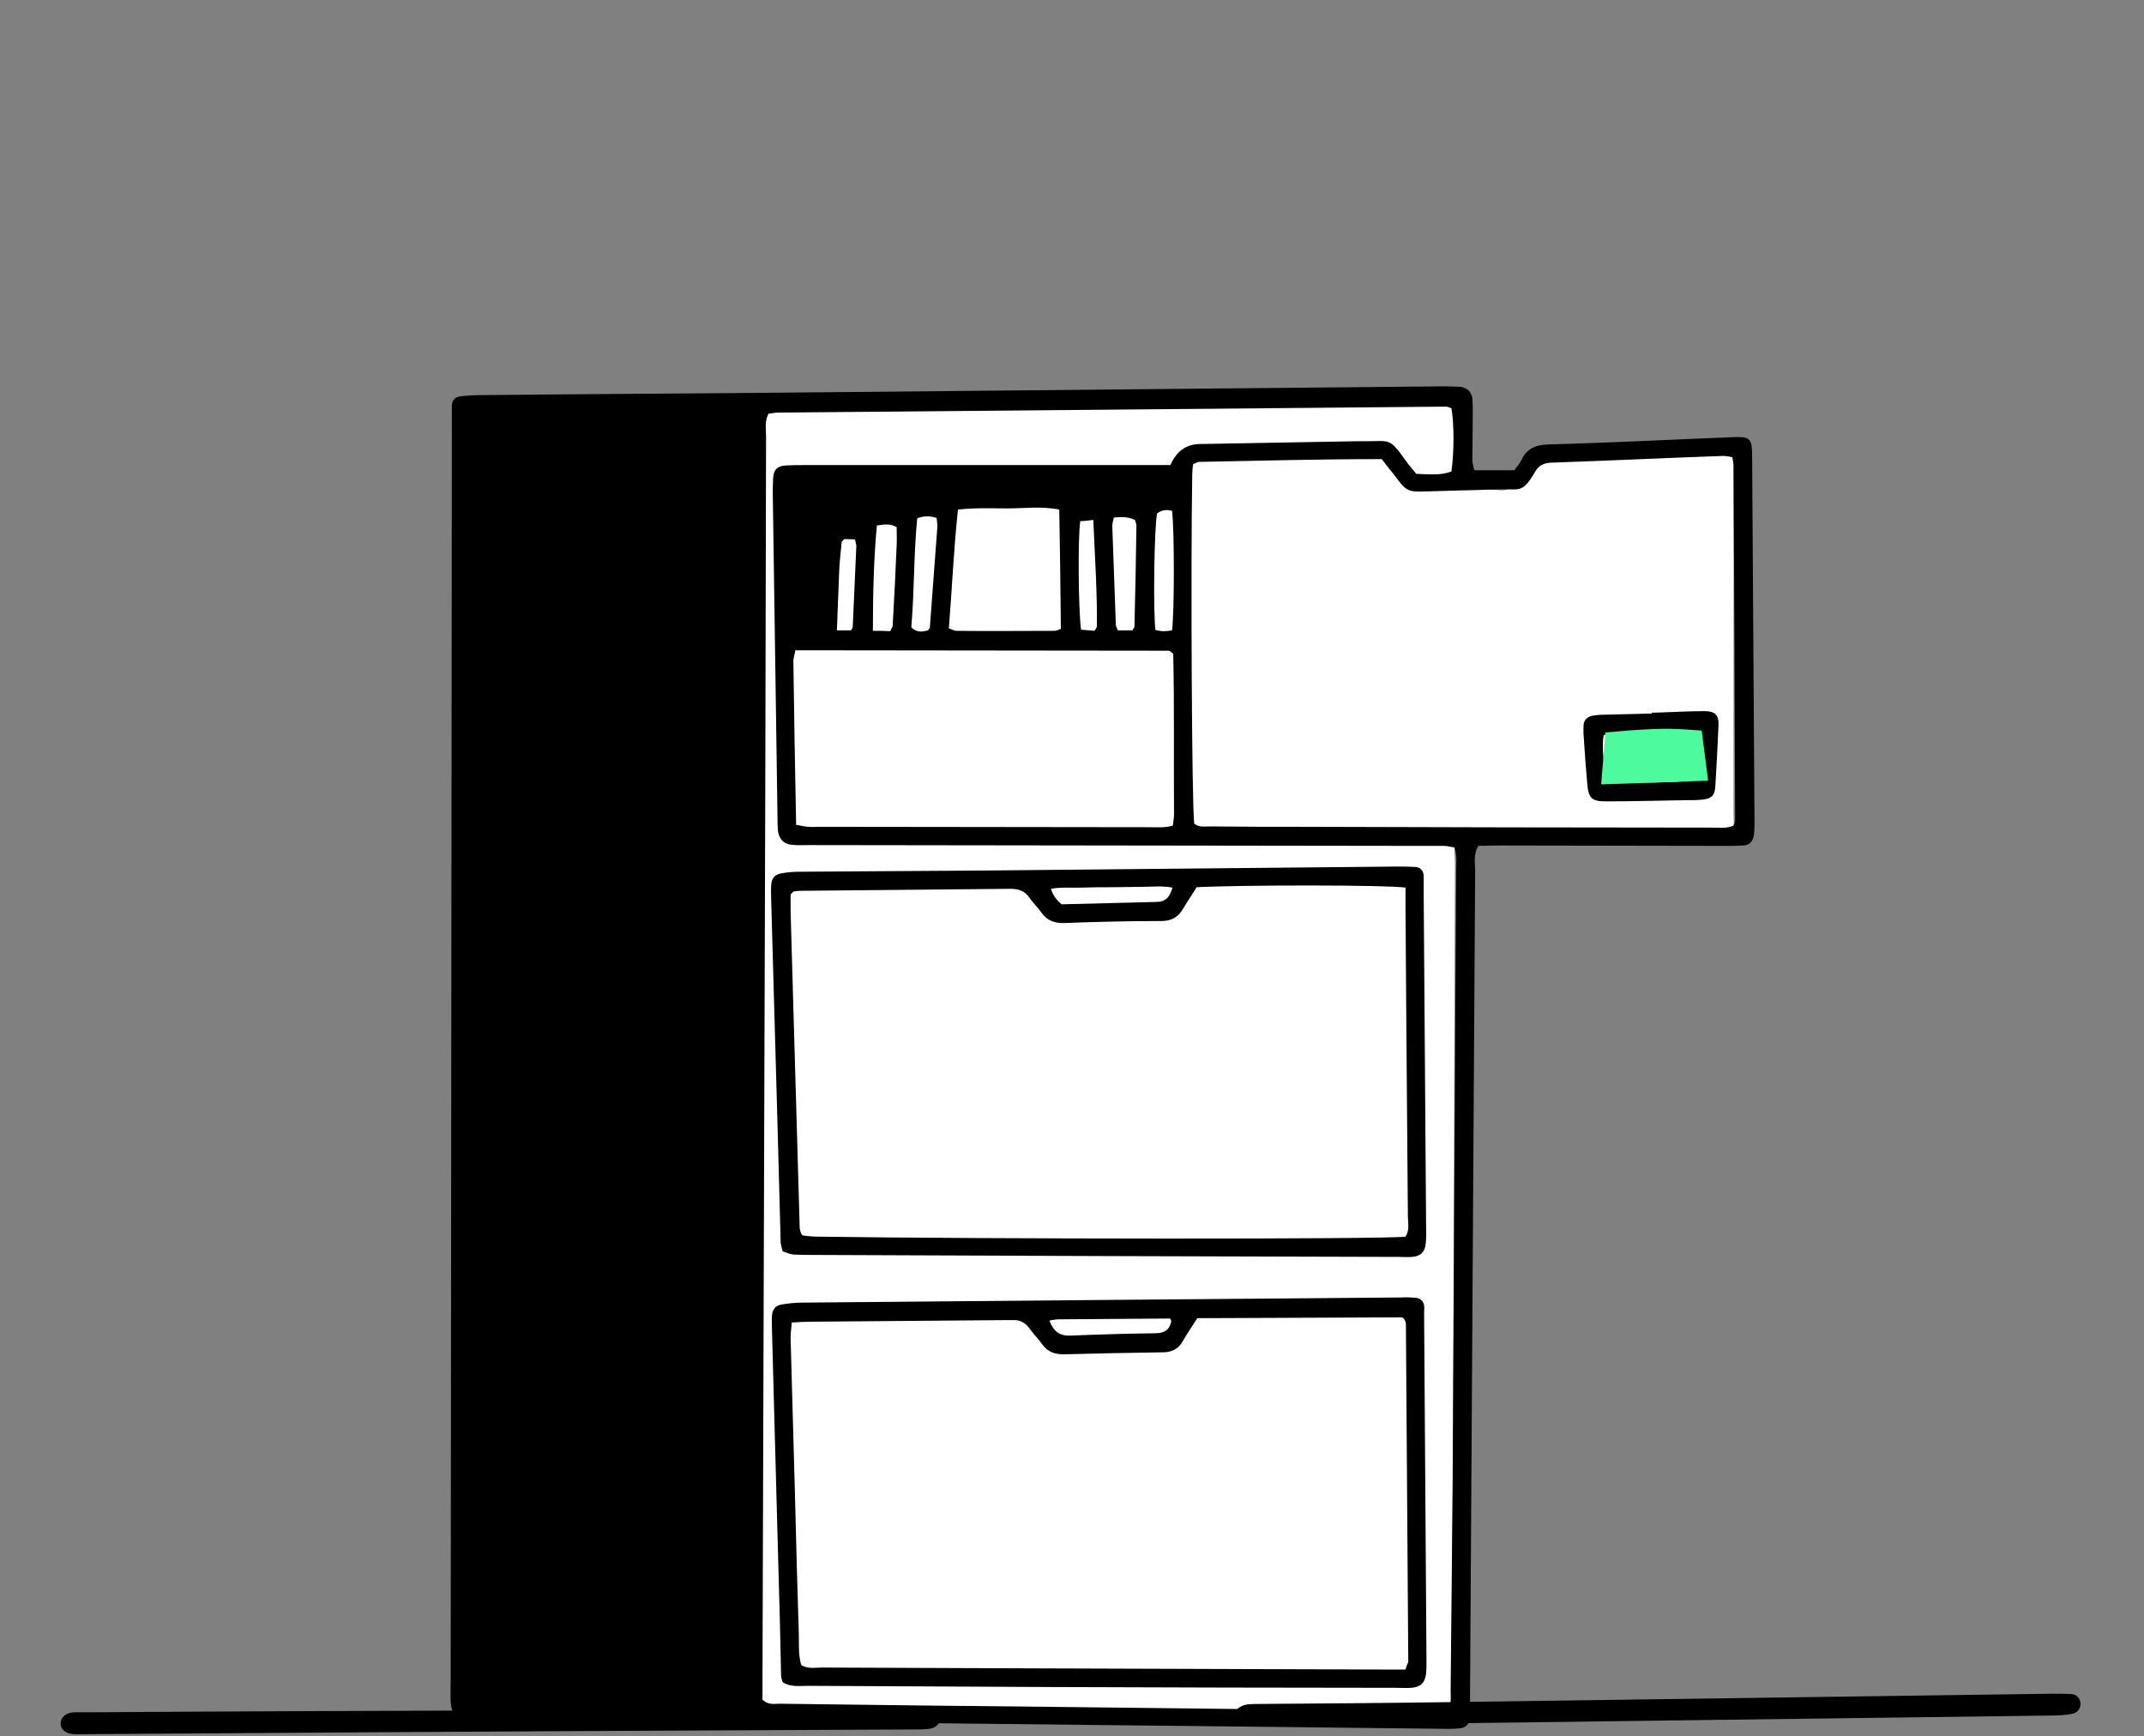
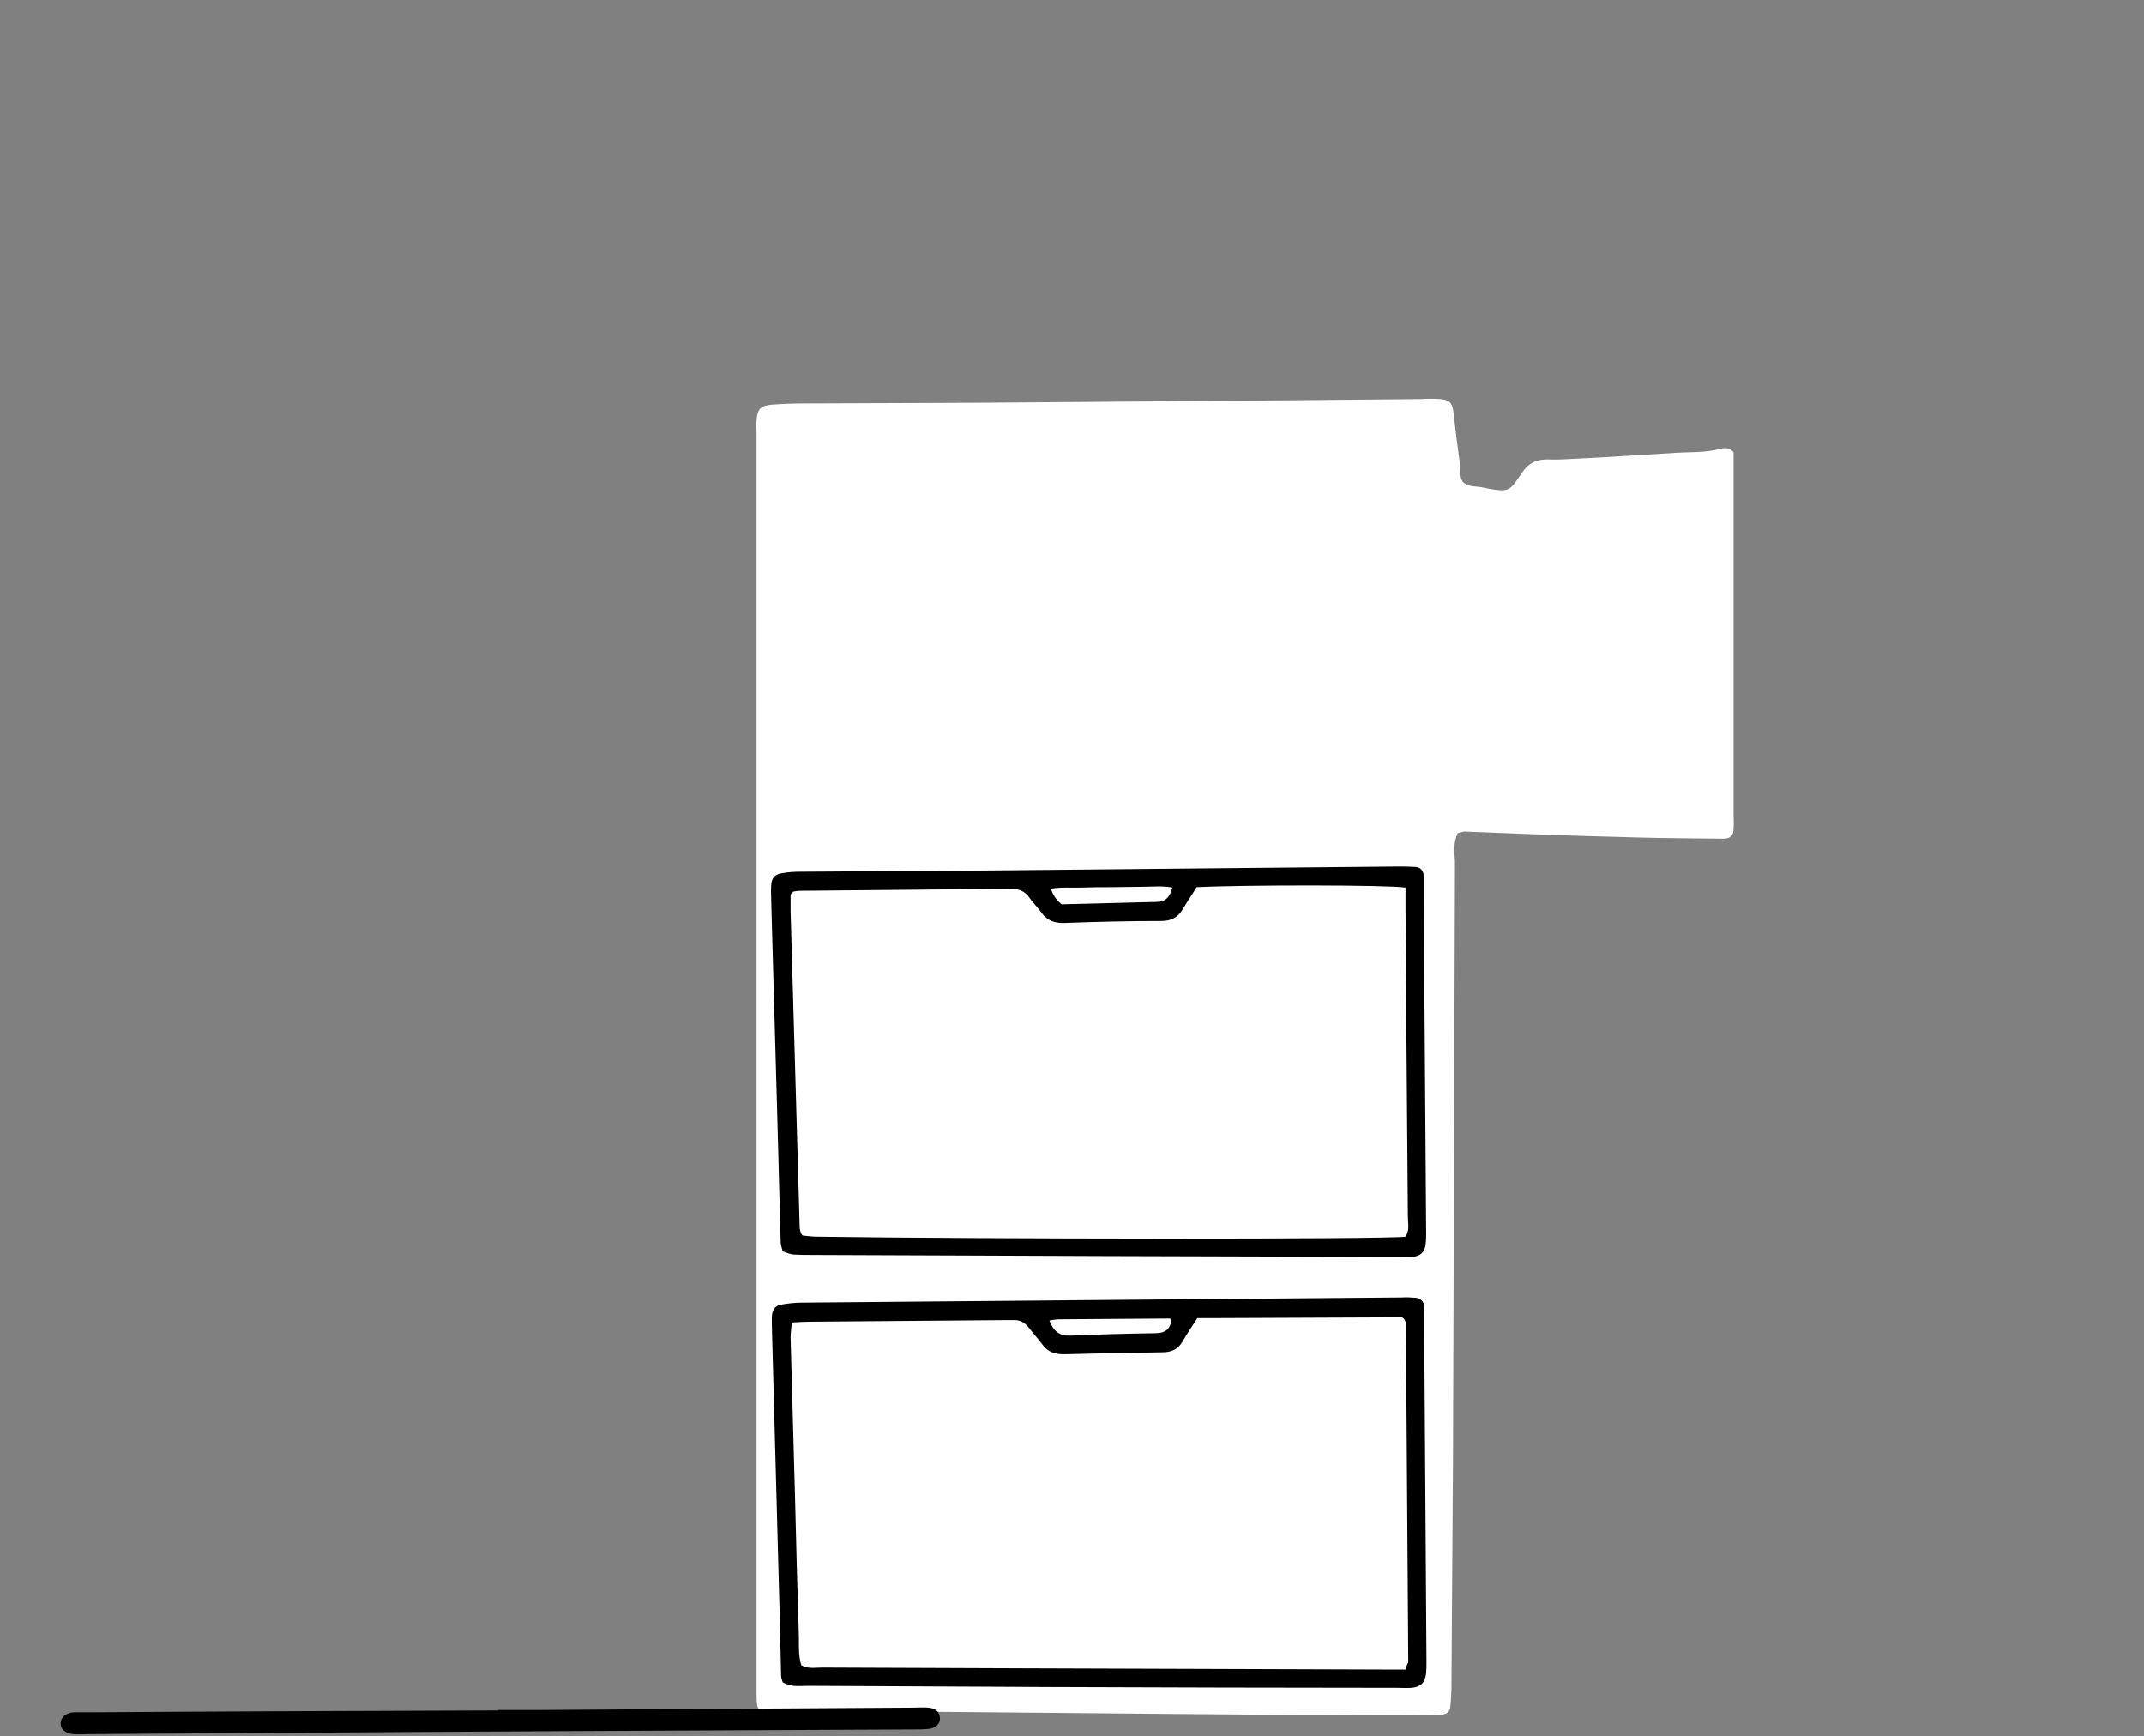
<svg xmlns="http://www.w3.org/2000/svg" width="431" height="349" viewBox="0 0 431 349" fill="none">
  <rect x="0" y="0" width="431" height="349" fill="#808080" stroke="none" />
  <g clip-path="url(#clip0_773_380)">
    <path d="M293.044 167.467C293.521 167.388 293.998 167.148 294.475 167.148C299.169 167.308 303.862 167.547 308.555 167.707C315.555 167.947 322.555 168.187 329.555 168.346C335.124 168.506 340.772 168.506 346.34 168.586C347.772 168.586 348.488 168.027 348.488 166.589C348.567 165.55 348.488 164.511 348.488 163.552V90.923C347.612 89.804 346.499 90.044 345.544 90.284C342.76 91.003 339.976 90.843 337.192 91.003C330.43 91.402 323.749 91.882 316.987 92.201C315.078 92.281 313.169 92.441 311.26 92.361C309.032 92.281 307.362 93 306.089 94.838C303.385 98.753 303.703 99.153 297.896 97.954C296.703 97.715 295.351 97.954 294.078 96.915C293.362 95.877 293.6 94.359 293.441 93C292.964 89.565 292.566 86.209 292.169 82.773C291.93 80.936 291.373 80.376 289.544 80.216C288.271 80.136 286.998 80.136 285.725 80.216C260.509 80.456 235.373 80.696 210.156 80.856C194.088 81.015 178.099 81.015 162.031 81.095C159.724 81.095 157.417 81.175 155.19 81.335C152.962 81.495 152.247 82.214 152.087 84.451C152.008 85.33 152.087 86.209 152.087 87.168V339.493C152.087 340.531 152.087 341.57 152.167 342.529C152.326 343.727 153.122 344.287 154.235 344.207C155.906 344.047 157.497 343.807 159.167 343.807C185.497 344.047 211.827 344.287 238.157 344.526C254.305 344.686 270.452 344.686 286.6 344.766C287.714 344.766 288.907 344.766 290.021 344.606C290.896 344.526 291.453 343.967 291.532 343.168C291.691 342.049 291.691 340.851 291.771 339.732C291.85 324.232 292.01 308.811 292.089 293.31C292.248 253.28 292.328 213.33 292.487 173.3C292.407 171.303 292.089 169.385 293.044 167.467Z" fill="white" />
-     <path d="M297.181 170.024C298.454 170.024 299.886 169.944 301.238 169.944C316.511 169.944 331.784 170.024 347.057 170.024C348.17 170.024 349.364 170.024 350.477 169.944C351.67 169.864 352.307 169.225 352.545 168.027C352.704 167.148 352.704 166.269 352.704 165.39C352.545 140.941 352.386 116.571 352.227 92.121C352.227 87.887 351.909 87.727 347.932 87.887C335.761 88.366 323.511 89.005 311.34 89.325C308.715 89.405 306.965 90.124 305.852 92.441C305.533 93.16 304.977 93.719 304.42 94.519H296.386C296.227 93.879 295.988 93.16 295.988 92.441C295.988 89.245 296.067 86.049 296.067 82.853C296.067 81.974 296.067 81.015 295.988 80.136C295.829 78.778 294.874 77.819 293.442 77.739C292.17 77.659 290.897 77.659 289.624 77.659C247.783 78.059 205.862 78.459 164.02 78.858C141.588 79.098 119.236 79.178 96.804 79.417C95.372 79.417 94.02 79.497 92.588 79.657C91.395 79.817 90.838 80.456 90.838 81.734V86.369C90.758 170.184 90.679 254.079 90.599 337.895C90.599 339.333 90.52 340.691 90.599 342.129C90.679 344.207 91.554 345.086 93.622 345.325C94.338 345.405 95.133 345.405 95.929 345.405C119.077 345.645 142.225 345.885 165.373 346.124C206.737 346.604 248.101 347.003 289.465 347.483C290.738 347.483 292.011 347.563 293.283 347.403C294.715 347.323 295.352 346.604 295.431 345.246C295.511 344.127 295.431 342.928 295.511 341.81C295.829 286.199 296.227 230.589 296.545 174.978C296.545 173.46 296.147 171.782 297.181 170.024ZM277.772 92.281C278.567 93.32 279.363 94.359 280.158 95.317C282.863 98.913 282.783 98.913 287.397 98.753C292.249 98.593 297.022 98.513 301.874 98.354C305.533 98.274 306.09 99.153 308.636 94.758C309.352 93.56 310.306 93.08 311.738 93C323.272 92.601 334.886 92.042 346.42 91.642C346.977 91.642 347.613 91.802 348.25 91.882C348.329 92.601 348.489 93.08 348.489 93.56C348.648 117.29 348.727 141.1 348.807 164.831C348.807 165.15 348.648 165.55 348.489 165.949C347.057 166.589 345.466 166.349 344.034 166.349C316.67 166.349 289.306 166.269 262.022 166.189C255.817 166.189 249.533 166.189 243.328 166.109C242.215 166.109 241.021 166.349 240.067 165.55C239.589 161.795 239.351 113.774 239.669 95.477C239.669 94.758 239.749 94.039 239.828 93.32C240.385 93.08 240.703 92.841 241.021 92.841C253.271 92.601 265.442 92.281 277.772 92.281ZM235.294 93.48H161.714C160.441 93.48 159.168 93.48 157.895 93.56C156.225 93.719 155.589 94.359 155.429 95.957C155.35 97.075 155.35 98.274 155.35 99.392C155.668 121.125 155.986 142.858 156.304 164.591C156.304 165.39 156.304 166.109 156.384 166.908C156.543 168.506 157.418 169.545 158.929 169.785C160.202 169.944 161.475 169.864 162.748 169.864C203.953 169.944 245.237 169.944 286.442 170.024H290.261C290.976 170.024 291.692 170.264 292.408 170.344C292.965 172.022 292.726 173.54 292.726 175.058C292.488 211.972 292.329 248.966 292.09 285.88C292.011 303.937 291.772 321.915 291.613 339.972C291.613 341.171 291.851 342.529 291.056 343.887H286.601C261.783 343.648 236.964 343.408 212.146 343.088C193.691 342.928 175.236 342.689 156.782 342.449C155.668 342.449 154.475 342.769 153.282 341.65V336.936C153.441 277.89 153.679 218.843 153.838 159.797C153.918 135.747 153.918 111.777 153.998 87.727C153.998 86.209 153.679 84.691 154.475 83.173C155.111 83.093 155.748 82.933 156.384 82.933C201.169 82.534 245.953 82.134 290.738 81.734C291.056 81.734 291.454 81.974 291.772 82.054C292.329 85.09 292.329 91.003 291.772 94.758C289.545 95.637 287.158 95.317 284.692 95.238C283.976 94.279 283.181 93.48 282.545 92.521C279.283 87.967 279.442 88.686 274.669 88.686H272.76C262.34 88.846 251.919 89.085 241.499 89.245C238.582 89.192 236.514 90.603 235.294 93.48ZM159.884 130.713H163.623C187.407 130.713 211.191 130.793 234.976 130.793C235.055 130.793 235.214 130.873 235.294 130.953C235.374 131.033 235.533 131.113 235.851 131.432C236.089 142.059 235.93 152.846 236.01 163.712C236.01 164.431 235.851 165.15 235.771 165.949C234.101 166.429 232.589 166.269 231.078 166.269C208.964 166.269 186.771 166.189 164.657 166.189C163.861 166.189 163.145 166.269 162.35 166.189C161.634 166.109 160.918 165.949 160.043 165.79C159.804 154.604 159.645 143.657 159.486 132.711C159.566 132.072 159.725 131.592 159.884 130.713ZM213.26 126.399C212.544 126.638 212.305 126.798 212.066 126.798C205.464 126.798 198.862 126.878 192.259 126.798C191.782 126.798 191.384 126.479 190.748 126.319C191.384 118.409 191.703 110.499 192.578 102.429C196.078 102.029 199.339 102.189 202.6 102.189C205.862 102.189 209.362 101.71 212.941 102.429C213.101 110.578 213.18 118.409 213.26 126.399ZM224.714 126.718C224.476 126.159 224.396 125.919 224.317 125.68C224.078 119.048 223.839 112.416 223.601 105.784C223.601 105.225 223.76 104.586 223.919 104.027C225.51 103.867 226.862 103.867 228.135 104.506C228.294 104.906 228.453 105.305 228.453 105.625C228.373 112.416 228.214 119.128 228.055 125.919C228.055 126.159 227.817 126.319 227.658 126.718H224.714ZM184.384 104.186C185.816 103.627 187.009 103.707 188.282 104.107C188.362 104.746 188.441 105.305 188.441 105.784C187.964 112.576 187.407 119.288 186.93 126.079C186.93 126.319 186.691 126.479 186.532 126.718C185.498 126.958 184.384 127.278 183.191 126.079C183.827 118.888 183.668 111.457 184.384 104.186ZM235.612 126.718C234.896 126.798 234.419 126.878 233.942 126.878C233.385 126.878 232.749 126.718 232.271 126.638C231.794 122.484 232.033 106.424 232.589 103.228C233.544 102.429 234.578 102.429 235.612 102.668C236.089 106.184 236.089 123.123 235.612 126.718ZM175.475 126.798C175.475 119.527 175.634 112.576 176.271 105.625C177.782 105.385 178.975 105.225 180.248 105.944C180.248 107.223 180.327 108.501 180.248 109.7C180.009 115.053 179.771 120.406 179.452 125.76C179.452 126.079 179.134 126.399 178.975 126.878C177.941 126.798 176.986 126.798 175.475 126.798ZM219.782 104.506C220.101 111.937 220.578 118.888 220.498 125.919C220.498 126.159 220.26 126.399 220.021 126.798C219.146 126.718 218.192 126.638 217.317 126.559C216.76 122.324 216.68 108.022 217.157 104.746C217.873 104.746 218.589 104.666 219.782 104.506ZM168.236 126.718C168.395 122.324 168.555 118.329 168.714 114.414C168.793 112.656 169.032 110.898 169.191 109.06C169.191 108.821 169.43 108.661 169.748 108.341C170.384 108.341 171.1 108.421 171.896 108.421C171.975 109.06 172.214 109.54 172.134 110.019C171.896 115.372 171.657 120.726 171.418 126.079C171.418 126.319 171.18 126.479 171.021 126.718H168.236Z" fill="black" />
-     <path d="M332.103 143.418L322.557 143.657C321.682 143.657 320.728 143.737 319.932 143.897C319.057 144.137 318.341 144.776 318.341 145.815C318.262 146.853 318.341 147.892 318.421 148.851C318.58 151.647 318.819 154.444 319.057 157.24C319.296 160.436 319.853 161.076 322.955 161.076C328.285 161.076 333.614 160.916 338.944 160.836C339.978 160.836 341.012 160.836 341.967 160.756C344.035 160.596 344.751 159.957 344.83 157.959C345.069 153.885 345.308 149.81 345.467 145.735C345.546 143.737 344.751 142.938 342.683 142.938C339.103 142.938 335.603 143.178 332.023 143.258C332.103 143.338 332.103 143.418 332.103 143.418ZM341.092 156.761C337.353 157.4 325.978 157.48 322.955 156.921C322.637 153.885 321.841 150.848 322.398 147.732C329.08 146.853 338.546 146.534 341.569 147.173C341.728 150.369 341.33 153.485 341.092 156.761Z" fill="black" />
    <path d="M157.338 338.134C159.088 339.173 160.759 338.854 162.429 338.854C178.736 338.933 194.964 339.013 211.271 339.093C234.419 339.173 257.567 339.253 280.715 339.253C281.749 339.253 282.783 339.333 283.737 339.253C285.567 339.093 286.442 338.294 286.681 336.377C286.76 335.658 286.76 334.859 286.76 334.06C286.601 310.649 286.442 287.318 286.283 263.907C286.283 263.428 286.362 262.868 286.283 262.389C286.124 261.51 285.567 261.031 284.771 260.871C283.737 260.791 282.703 260.711 281.749 260.791C262.658 260.951 243.566 261.111 224.475 261.27C203.396 261.43 182.236 261.67 161.156 261.83C159.804 261.83 158.372 261.99 157.02 262.229C155.906 262.389 155.27 263.268 155.19 264.387C155.111 265.425 155.19 266.464 155.19 267.423C155.588 283.163 156.065 298.824 156.463 314.564C156.702 321.995 156.861 329.345 157.02 336.776C157.02 337.256 157.179 337.575 157.338 338.134ZM282.544 335.578H278.169C254.226 335.498 230.282 335.418 206.418 335.338C192.657 335.258 178.895 335.258 165.213 335.178C163.861 335.178 162.429 335.498 161.077 334.699C160.52 332.861 160.6 330.943 160.6 329.026C160.281 319.438 160.043 309.85 159.804 300.262C159.486 289.795 159.247 279.328 158.929 268.861C158.929 267.902 159.088 266.943 159.168 265.825C160.52 265.745 161.713 265.665 162.827 265.665C175.952 265.585 189.077 265.425 202.123 265.345H203.634C205.066 265.265 206.021 265.825 206.896 266.943C207.691 268.062 208.725 269.101 209.521 270.219C210.634 271.737 211.987 272.217 213.816 272.217C220.418 272.057 227.021 271.897 233.703 271.817C235.532 271.817 236.885 271.178 237.76 269.58C238.635 268.062 239.669 266.544 240.703 264.946H243.805C256.373 264.866 269.021 264.866 281.59 264.786C281.749 264.786 281.828 264.786 281.987 264.866C282.067 264.946 282.146 265.026 282.385 265.265C282.465 265.505 282.624 265.825 282.624 266.224C282.783 288.836 282.942 311.448 283.101 334.139C282.942 334.379 282.783 334.699 282.544 335.578ZM210.952 265.425C211.907 265.265 212.384 265.186 212.862 265.186C220.259 265.106 227.578 265.106 234.975 265.026C235.135 265.026 235.214 265.026 235.294 265.106C235.373 265.186 235.373 265.345 235.453 265.585C235.135 267.263 234.1 267.982 232.271 267.982C226.544 268.062 220.816 268.222 215.168 268.461C213.021 268.541 211.827 267.662 210.952 265.425Z" fill="black" />
    <path d="M157.338 251.522C158.054 251.762 158.77 252.082 159.486 252.162C160.759 252.242 162.031 252.242 163.304 252.242C202.6 252.401 241.896 252.561 281.192 252.641C282.067 252.641 282.942 252.721 283.897 252.641C285.567 252.481 286.442 251.682 286.601 250.004C286.76 248.726 286.681 247.447 286.681 246.169C286.522 224.197 286.362 202.224 286.203 180.251V176.017C286.124 174.978 285.567 174.339 284.533 174.259C283.26 174.179 281.987 174.179 280.715 174.179C253.112 174.419 225.509 174.738 197.907 174.978C185.577 175.058 173.248 175.138 160.918 175.218C159.645 175.218 158.372 175.298 157.1 175.537C155.747 175.777 155.111 176.496 155.031 177.934C154.952 178.973 155.031 180.012 155.031 180.97C155.429 196.072 155.906 211.093 156.304 226.194C156.543 234.104 156.702 242.014 156.941 249.924C157.02 250.404 157.179 250.883 157.338 251.522ZM282.544 178.414V182.409C282.624 189.919 282.624 197.51 282.703 205.02C282.783 218.204 282.942 231.388 283.022 244.491C283.022 245.849 283.419 247.288 282.544 248.566C278.885 249.125 196.634 249.045 164.179 248.566C163.145 248.566 162.191 248.406 161.316 248.326C161.156 248.007 160.997 247.927 160.997 247.847C160.918 247.447 160.759 247.128 160.759 246.728C160.122 225.555 159.566 204.301 158.929 183.128V180.092C158.929 179.932 158.929 179.852 159.009 179.692C159.088 179.612 159.168 179.532 159.486 179.213C159.884 179.133 160.441 179.053 161.077 179.053C175.077 178.893 189.077 178.813 203.077 178.653C204.748 178.653 206.021 179.053 206.975 180.491C207.691 181.53 208.646 182.409 209.362 183.447C210.475 185.045 212.066 185.605 213.975 185.525C220.498 185.285 226.941 185.125 233.464 185.125C235.453 185.125 236.805 184.406 237.839 182.648C238.714 181.13 239.748 179.692 240.544 178.334C249.851 177.854 279.044 177.854 282.544 178.414ZM213.418 181.769C212.358 180.917 211.642 179.879 211.271 178.653C213.339 178.254 215.328 178.494 217.316 178.414C219.384 178.334 221.373 178.334 223.441 178.334C225.509 178.334 227.498 178.254 229.566 178.254C231.635 178.254 233.544 178.014 235.691 178.414C235.135 180.331 234.339 181.29 232.43 181.29C225.987 181.45 219.703 181.61 213.418 181.769Z" fill="black" />
-     <path d="M343.379 156.918L342.089 146.856C342.089 146.856 338.162 146.52 335.637 146.483C332.274 146.435 327.035 146.856 327.035 146.856L322.733 147.229L321.873 157.663L343.379 156.918Z" fill="#4DFB9E" />
  </g>
  <path d="M100.195 343.798C72.847 343.891 45.5 343.984 18.068 344.171H14.88C13.287 344.264 12.28 345.105 12.188 346.318C12.104 347.532 13.194 348.465 14.704 348.559C15.879 348.652 17.137 348.559 18.311 348.559C60.172 348.278 102.032 347.998 143.892 347.812C157.062 347.718 170.149 347.718 183.319 347.625C184.41 347.625 185.5 347.625 186.507 347.532C188.101 347.438 189.108 346.411 188.94 345.198C188.856 344.078 188.017 343.331 186.591 343.238C185.668 343.144 184.745 343.238 183.739 343.238C158.824 343.424 133.825 343.518 108.911 343.704H100.018C100.186 343.704 100.186 343.798 100.186 343.798H100.195Z" fill="black" />
-   <path d="M333.068 345.851C359.492 345.478 385.917 345.198 412.342 344.824C413.768 344.824 415.278 344.731 416.704 344.451C417.711 344.264 418.382 343.144 418.214 342.21C418.046 341.277 417.459 340.624 416.536 340.53C415.194 340.437 413.852 340.437 412.51 340.437C372.411 340.997 332.313 341.557 292.214 342.117C279.463 342.304 266.712 342.397 253.961 342.491C252.871 342.491 251.78 342.491 250.773 342.584C250.102 342.677 249.431 342.957 248.928 343.331C248.592 343.611 248.173 344.358 248.341 344.824C248.508 345.478 248.928 346.131 249.431 346.505C249.851 346.785 250.438 346.785 251.025 346.785H254.632C280.805 346.505 306.894 346.225 333.068 345.851Z" fill="black" />
  <defs>
    <clipPath id="clip0_773_380">
      <rect width="262.137" height="269.847" fill="white" transform="matrix(-1 0 0 1 352.704 77.659)" />
    </clipPath>
  </defs>
</svg>